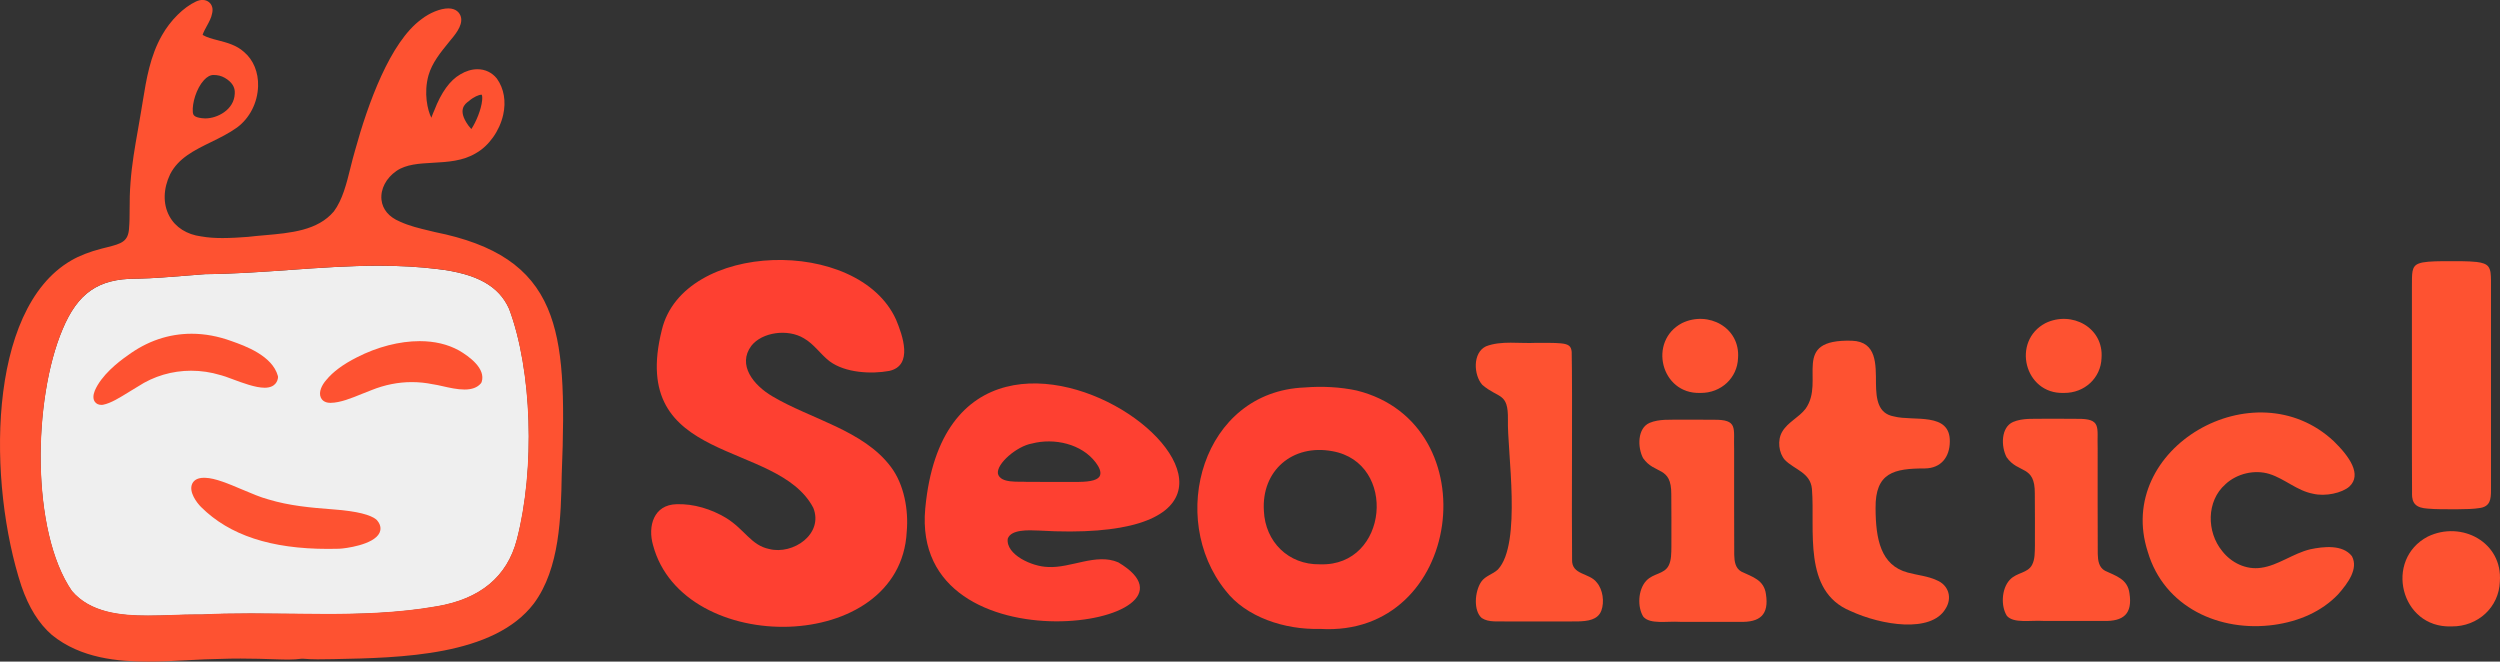
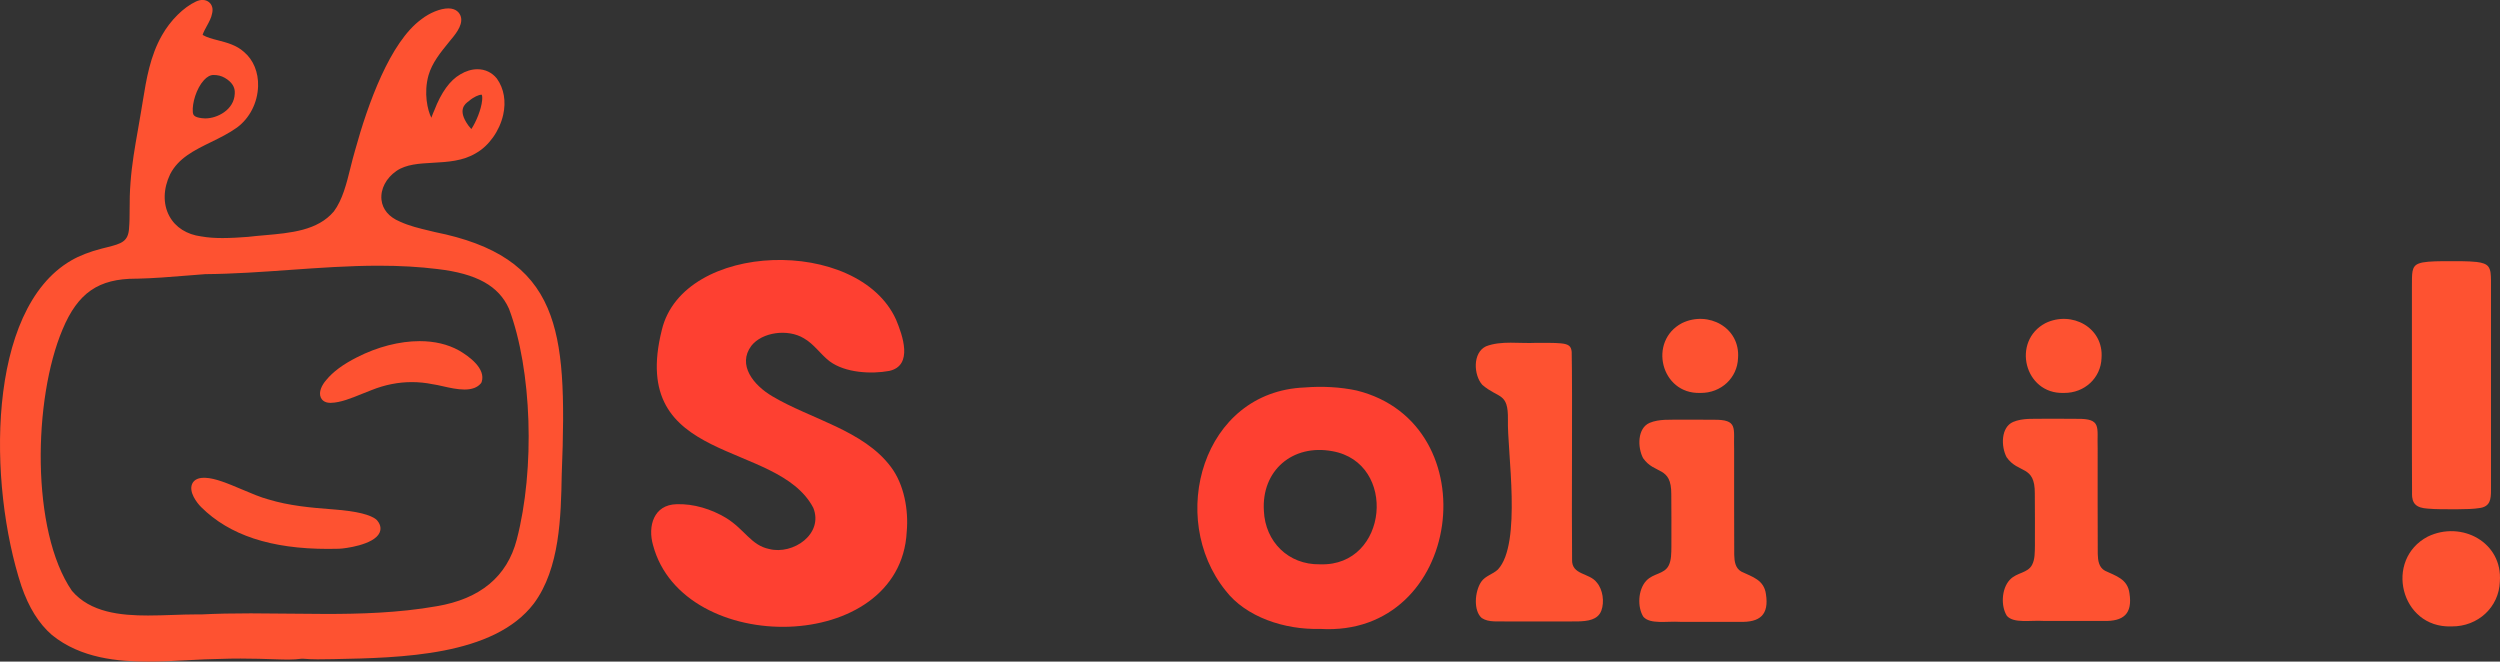
<svg xmlns="http://www.w3.org/2000/svg" viewBox="0 0 1006.48 266.35">
  <rect x="0" y="0" width="1006.48" height="266.35" fill="#333333" stroke="none" />
  <defs>
    <style>
      .cls-logo1 {
        fill: #fff;
        opacity: .92;
      }
      .cls-logo2 {
        fill: #fe4031;
      }

      .cls-logo3 {
        fill: #fe5231;
      }
    </style>
  </defs>
  <g>
    <g>
-       <path class="cls-logo1" d="M28.89,237.94c7.41,8.77,19.65,9.96,30.65,9.96,3.34,0,6.76-.12,10.06-.23,3.2-.11,6.51-.22,9.64-.22.61,0,1.22,0,1.82.01h.23c5.77-.29,12.04-.43,19.67-.43,5.06,0,10.2.06,15.17.12,4.95.06,10.07.12,15.1.12,13.34,0,29.06-.37,44.56-3.1,17.55-2.94,28.41-11.96,32.3-26.81,7.46-28.53,6.12-68.5-3.1-93-4.11-9.23-13-14.18-28.79-16.03-7.36-.91-15.11-1.35-23.72-1.35-11.97,0-24.12.86-35.87,1.7-11.13.79-22.64,1.61-34.04,1.7-2.44.18-4.89.38-7.34.58-6.64.54-13.5,1.11-19.95,1.24h-.58c-15.11,0-23.4,5.73-29.56,20.45-11.86,28.01-12.81,81.16,3.76,105.3Z" />
      <g>
        <path class="cls-logo3" d="M220.5,124.08c-6.96-16.28-20.96-25.74-45.39-30.65l-2.06-.5c-4.44-1.06-8.28-1.98-11.99-3.69l-.11-.05c-4.35-1.8-6.96-4.91-7.37-8.77-.45-4.29,1.86-8.74,6.04-11.61,3.91-2.68,9.16-2.97,14.73-3.28,5.9-.33,12.01-.67,17.29-3.88,5.19-2.92,9.48-8.95,10.93-15.39,1.22-5.42.34-10.59-2.49-14.56l-.11-.15c-1.92-2.37-4.67-3.68-7.75-3.68-2.29,0-4.7.73-6.89,2.06-4.17,2.37-7.71,7.27-10.5,14.55-.36.74-.64,1.5-.89,2.17-.08.22-.18.48-.28.75-1.54-2.97-3.14-9.98-1.14-17.12,1.44-4.99,4.86-9.19,8.16-13.25l.98-1.21c2.46-2.89,5.09-6.6,3.62-9.77-.37-.8-1.58-2.67-4.78-2.67s-7.58,1.8-10.88,4.39c-12.57,9.21-21.48,33.89-26.72,52.93-.67,2.25-1.25,4.61-1.82,6.89-1.57,6.31-3.18,12.84-6.67,17.52-6.53,7.74-17.41,8.68-27.94,9.6-2.2.19-4.48.39-6.65.65-2.94.23-6.75.48-10.29.48-3.23,0-5.95-.21-8.3-.63l-.15-.02c-5.86-.75-10.44-3.65-12.89-8.17-2.64-4.85-2.5-11.05.33-16.93,3.35-6.48,9.71-9.59,16.43-12.88,3.54-1.73,7.19-3.52,10.47-5.87,5.12-3.78,8.29-10.01,8.48-16.67.16-5.58-1.9-10.58-5.65-13.74-3.05-2.78-6.98-3.79-10.46-4.69-2.33-.6-4.55-1.18-6.22-2.18.22-.91,1.14-2.58,1.67-3.55.94-1.71,1.82-3.34,2.12-4.97.52-1.98-.02-3.27-.58-4.02-.74-.98-1.91-1.55-3.23-1.55-.8,0-1.67.2-2.64.63-5.03,2.35-10.28,7.56-13.7,13.6-4.77,8.35-6.29,17.66-7.75,26.66-.22,1.37-.45,2.73-.68,4.11-.4,2.44-.83,4.86-1.25,7.28-1.2,6.79-2.44,13.82-2.98,21.14-.33,3.84-.35,7.57-.36,10.86-.01,2.79-.03,5.43-.23,7.49v.12c-.33,5.35-2.96,6.22-8.89,7.69-.74.18-1.49.37-2.22.56-4.82,1.25-8.92,2.85-12.18,4.75C-5.51,124.66-4.88,194.93,8.63,235.98c2.98,8.62,6.97,15.03,12.2,19.59l.08.07c11.68,9.49,26.83,10.71,38.72,10.71,5.43,0,10.85-.29,16.1-.57,4.56-.24,8.86-.47,13.05-.51,2.63-.1,5.28-.14,8.11-.14,5.01,0,9.76.15,14.35.3,3.52.11,6.85.22,10.26-.24h.43c3.75.34,7.89.26,12.28.17,27.26-.53,64.59-1.26,80.7-22.37,10.54-14.18,10.93-35.22,11.24-52.06,1.27-31.8.75-51.87-5.65-66.85ZM188.53,40.88l.21-.17c1.9-1.67,4.04-2.58,5.08-2.58.06,0,.11,0,.15,0,.08.19.27.81.14,2.21-.33,3.68-2.43,8.73-4.35,11.62-.43-.46-.9-1.06-1.16-1.39l-.06-.08-.07-.1c-4.44-6.21-1.16-8.62.07-9.52ZM82.08,32.29c1.28-1.39,2.56-2.1,3.82-2.1v-3,3s.13,0,.13,0c1.56-.01,3.11.35,4.46,1.14,2.86,1.66,4.21,3.79,4.02,6.24v.13c-.24,6.51-7.04,9.97-11.85,9.97-.44,0-.88-.03-1.35-.09-3.39-.39-3.55-1.45-3.69-2.39v-.12c-.3-3.5,1.42-9.45,4.46-12.78ZM208.03,217.28c-3.88,14.85-14.73,23.86-32.28,26.79-15.49,2.73-31.2,3.1-44.53,3.1-5.02,0-10.14-.06-15.09-.12-4.97-.06-10.11-.12-15.16-.12-7.62,0-13.88.13-19.65.42h-.23c-.6,0-1.21,0-1.82,0-3.13,0-6.44.11-9.63.22-3.3.11-6.72.23-10.06.23-10.99,0-23.22-1.19-30.63-9.95-16.56-24.12-15.61-77.24-3.76-105.23,6.16-14.71,14.44-20.43,29.54-20.43h.58c6.45-.14,13.31-.7,19.94-1.24,2.45-.2,4.9-.4,7.34-.58,11.39-.09,22.89-.91,34.02-1.7,11.74-.83,23.89-1.7,35.85-1.7,8.61,0,16.35.44,23.7,1.35,15.78,1.85,24.66,6.8,28.77,16.02,9.22,24.49,10.55,64.43,3.1,92.94Z" />
        <path class="cls-logo3" d="M151.7,209.35c-2.31-2.13-8.12-3.56-17.25-4.25-9.5-.71-18.04-1.5-26.43-4.05-3.06-.81-6.8-2.39-10.42-3.93-5.65-2.39-10.98-4.66-15.02-4.76-.17,0-.33-.01-.48-.01-3.09,0-4.31,1.4-4.79,2.57-1.3,3.18,1.86,7.45,3.7,9.26,11.38,11.3,28.07,16.8,51.04,16.8,1.46,0,2.9-.02,4.42-.06l.27-.02c1.86-.05,13.8-1.49,16.06-6.42.43-.93.87-2.82-.96-4.96-.05-.06-.1-.11-.15-.16Z" />
-         <path class="cls-logo3" d="M88.86,151.02c1,.23,2.77.89,4.64,1.59,4.17,1.56,9.35,3.49,13.04,3.49,4.43,0,5.24-2.85,5.38-4.07.03-.23,0-.46-.05-.68-2.25-8.22-13.35-12.15-18.67-14.03-5.36-1.96-10.76-2.96-16.05-2.96-9.26,0-17.96,2.97-25.82,8.79-3.8,2.63-10.56,7.97-13.18,14.17-.72,1.85-.72,3.33.01,4.4.57.83,1.5,1.28,2.62,1.28.15,0,.3,0,.47-.02,0,0,.22-.03.27-.04,3.06-.58,6.77-2.89,10.36-5.12,1.29-.8,2.5-1.56,3.61-2.19.03-.02.07-.04.1-.06,6.3-4.13,13.69-6.32,21.37-6.32,3.98,0,7.94.59,11.77,1.75.04.01.08.02.12.03Z" />
        <path class="cls-logo3" d="M184.73,141.07c-4.47-2.47-9.78-3.73-15.78-3.73-8.1,0-17.08,2.32-25.27,6.52-5.58,2.82-9.62,5.82-12.32,9.11-1.72,1.95-3.21,4.83-2.21,7.07.35.79,1.31,2.12,3.77,2.14,0,0,.21,0,.24,0h.03c3.86-.07,8.27-1.87,12.54-3.61,1.35-.55,2.63-1.07,3.88-1.53,5.3-2.13,10.75-3.21,16.19-3.21,2.81,0,5.64.29,8.41.86.05,0,.09.02.14.02,1.02.13,2.4.44,3.86.77,2.78.63,5.93,1.34,8.78,1.34,3.02,0,5.17-.8,6.58-2.45.15-.18.28-.4.35-.62,1.72-5.38-5-10.25-9.2-12.7Z" />
      </g>
      <g>
        <path class="cls-logo2" d="M310.88,159.51c-7.59-4.48-14.09-12.63-8.4-20.28,4.3-5.51,14.65-6.98,21.18-3.02,4.04,2.31,6.59,6.31,10.19,9.13l.16.12c6.34,4.72,16.89,5.18,23.99,3.87,9.75-2.14,5.39-14.32,2.72-20.7-15.24-33.54-85.65-31.63-94.26,4.14-13.83,54.88,46.43,44.01,60.96,71.67,4.23,10.54-8.12,19.03-17.73,16.59-7.31-1.48-9.86-7.88-17.39-12.52-5.87-3.53-13.04-5.77-19.93-5.52-9.21.22-11.67,8.84-9.46,16.51,12.03,45.14,99.52,44.16,102.12-5.33.82-8.98-1.1-19.23-6.38-26.22-11.07-14.78-32.27-19.2-47.77-28.44Z" />
-         <path class="cls-logo2" d="M372.52,204.44l-.02.26c-6.2,67.18,120.14,46.78,77.69,21.69-8.88-3.82-19.11,2.44-28.31,1.87-6.39-.13-17-4.99-16.17-11.37,1.29-3.82,8.36-3.47,12.52-3.29,145.4,8.48-34.11-130.78-45.7-9.15ZM442.93,191.17l-.03.11c-.56,1.92-3.62,2.67-8.55,2.73-6.01.05-14.41-.02-20.78-.01-3.54-.24-10.74.7-11.8-3.24-.77-4,7.66-11.18,13.68-12.2,8.95-2.35,20.05.12,25.7,7.67,1.43,1.87,2.13,3.64,1.78,4.94Z" />
        <path class="cls-logo2" d="M546.21,157.22c-6.74-1.45-14.02-1.78-20.94-1.23-41.25,1.62-55.38,52.57-31.87,81.77,8.21,10.71,23.84,15.79,37.78,15.43h.26c57.49,3.54,68.52-82.59,14.77-95.97ZM531.63,227.19h-.24c-12.79.21-22.01-9.15-22.56-21.49-1.04-16.3,11.59-27.01,27.55-24.06,26.36,4.66,22.54,46.35-4.74,45.55Z" />
        <path class="cls-logo3" d="M632.91,225.33c-.23-19.16.19-67.26-.16-83.71-.23-2.27-1.19-3.1-4.41-3.4-3.06-.26-5.8-.16-9.92-.19-6.54.34-14.05-.98-20.16,1.39-5.49,2.59-4.98,11.63-1.5,15.51,6.55,5.66,10.5,2.88,10.32,14.01-.35,12.57,5.7,49.93-4.03,60.33-2.06,1.95-5.03,2.52-6.7,4.92l-.07.1c-2.62,3.98-3.1,11.62.26,14.52,2.99,1.91,6.24,1.21,11.83,1.39,3.68,0,7.92,0,12.12,0,5.02-.01,10.12.03,14.84-.03,3.73-.1,7.95-.53,9.37-4.36,1.27-3.46.63-8.46-1.84-11.3-2.95-3.97-10.13-2.93-9.95-9.16Z" />
        <path class="cls-logo3" d="M701.08,230.13c-2.44-1.34-2.83-4.08-2.89-6.75-.09-9.74-.01-30.24-.04-42.39-.31-8.64,1.82-12.16-8.38-12-3.88-.05-8.92-.03-13.1-.03-4.31.09-8.66-.35-12.57,1.29-4.92,2.14-4.9,9.82-2.61,14.19,4.72,6.78,11.45,2.99,11.36,14.6.09,5.98.03,14.83.04,21.14-.06,2.59.04,5.27-1.12,7.55-1.78,3.46-6.13,3.03-8.95,6.03l-.1.1c-3.32,3.63-3.57,10.62-1.1,14.47,2.79,3.11,9.47,1.68,14.84,2.02,7.79,0,17.3.01,23.9,0,8.16.29,11.91-2.81,10.59-11.18-.77-5.73-5.5-6.94-9.87-9.03Z" />
        <path class="cls-logo3" d="M684.45,158.19h.21c8.22.06,14.79-6.03,15.06-14.04.92-12.32-12.02-19.17-22.56-14.07-13.71,7.21-8.55,28.61,7.3,28.11Z" />
-         <path class="cls-logo3" d="M774.95,188.59c6.41-.08,9.97-4.48,10.03-10.76.23-12.11-14.61-8.12-22.45-10.17-6.59-1.14-7.18-7.16-7.28-13.17-.06-7.77.42-16.94-9.68-17.32-25.16-.7-10.56,16.07-18.67,27.4l-.1.12c-2.69,3.44-7.03,5.27-9.27,9.07-2.1,3.47-1.38,8.68,1.03,11.38,3.89,4,10.28,5.05,10.91,11.69,1.35,16.49-3.9,41.1,15.48,49.14,12.65,5.85,32.46,8.91,38.26-.81,2.94-4.52,1.21-9.69-3.55-11.58-3.48-1.65-7.83-2.03-11.58-3.06-10.94-2.9-12.95-13.47-12.99-25.93-.16-14.41,7.5-15.99,19.85-16Z" />
        <path class="cls-logo3" d="M830.79,158.19h.21c8.22.06,14.79-6.03,15.06-14.04.92-12.32-12.02-19.17-22.56-14.07-13.71,7.2-8.55,28.61,7.3,28.11Z" />
        <path class="cls-logo3" d="M847.43,229.76c-2.44-1.34-2.83-4.08-2.89-6.75-.09-9.74-.01-30.24-.04-42.39-.31-8.64,1.82-12.16-8.38-12-3.88-.05-8.92-.03-13.1-.03-4.31.09-8.66-.35-12.57,1.29-4.92,2.14-4.9,9.82-2.61,14.19,4.72,6.78,11.45,2.99,11.36,14.6.09,5.98.03,14.83.04,21.14-.06,2.59.04,5.27-1.12,7.55-1.78,3.46-6.13,3.03-8.95,6.03l-.1.1c-3.32,3.63-3.57,10.62-1.1,14.47,2.79,3.11,9.47,1.68,14.84,2.02,7.79,0,17.3.01,23.9,0,8.16.29,11.91-2.81,10.59-11.18-.77-5.73-5.5-6.94-9.87-9.03Z" />
-         <path class="cls-logo3" d="M895.94,194.94c4.66-4.32,11.76-5.97,17.72-4.12,6.16,1.93,11.09,6.74,17.53,7.95,5,1.21,11.69-.29,14.63-2.87,5.19-4.8.04-12.12-6.21-18.22-31.92-29.96-88.52,2.72-74.92,44.52,6.58,22.25,28.89,32.41,50.88,29.36,9.92-1.4,19.02-5.28,25.69-12.23,4.15-4.69,8.23-10.4,5.64-15.34l-.07-.11c-3.69-4.73-11.44-3.87-16.77-2.73-6.85,1.63-13.04,6.56-19.78,7.44-5.99.9-12-2.02-15.65-6.75-6.29-7.65-6.41-20.13,1.32-26.88Z" />
        <path class="cls-logo3" d="M971.05,198.66c-.08,4.18,1.81,5.81,6.28,6.1,3.13.3,7.73.28,12.04.26,3.41-.03,6.49-.09,8.64-.45,4.64-.52,4.84-3.64,4.84-7.32.02-16.92.02-67.84,0-84.51-.06-1.99-.01-4.1-1.16-5.51-.83-.97-2.3-1.49-4.57-1.76-3.39-.4-8.83-.34-13.68-.32-4.35.05-7.85.19-9.75.98l-.12.05c-2.76,1.15-2.52,3.95-2.55,9.17.03,24.49-.06,68.04.05,83.3Z" />
        <path class="cls-logo3" d="M977.4,216.03c-17.64,9.27-11,36.79,9.38,36.16h.27c10.57.08,19.03-7.75,19.37-18.06,1.18-15.85-15.46-24.66-29.02-18.1Z" />
      </g>
    </g>
  </g>
</svg>